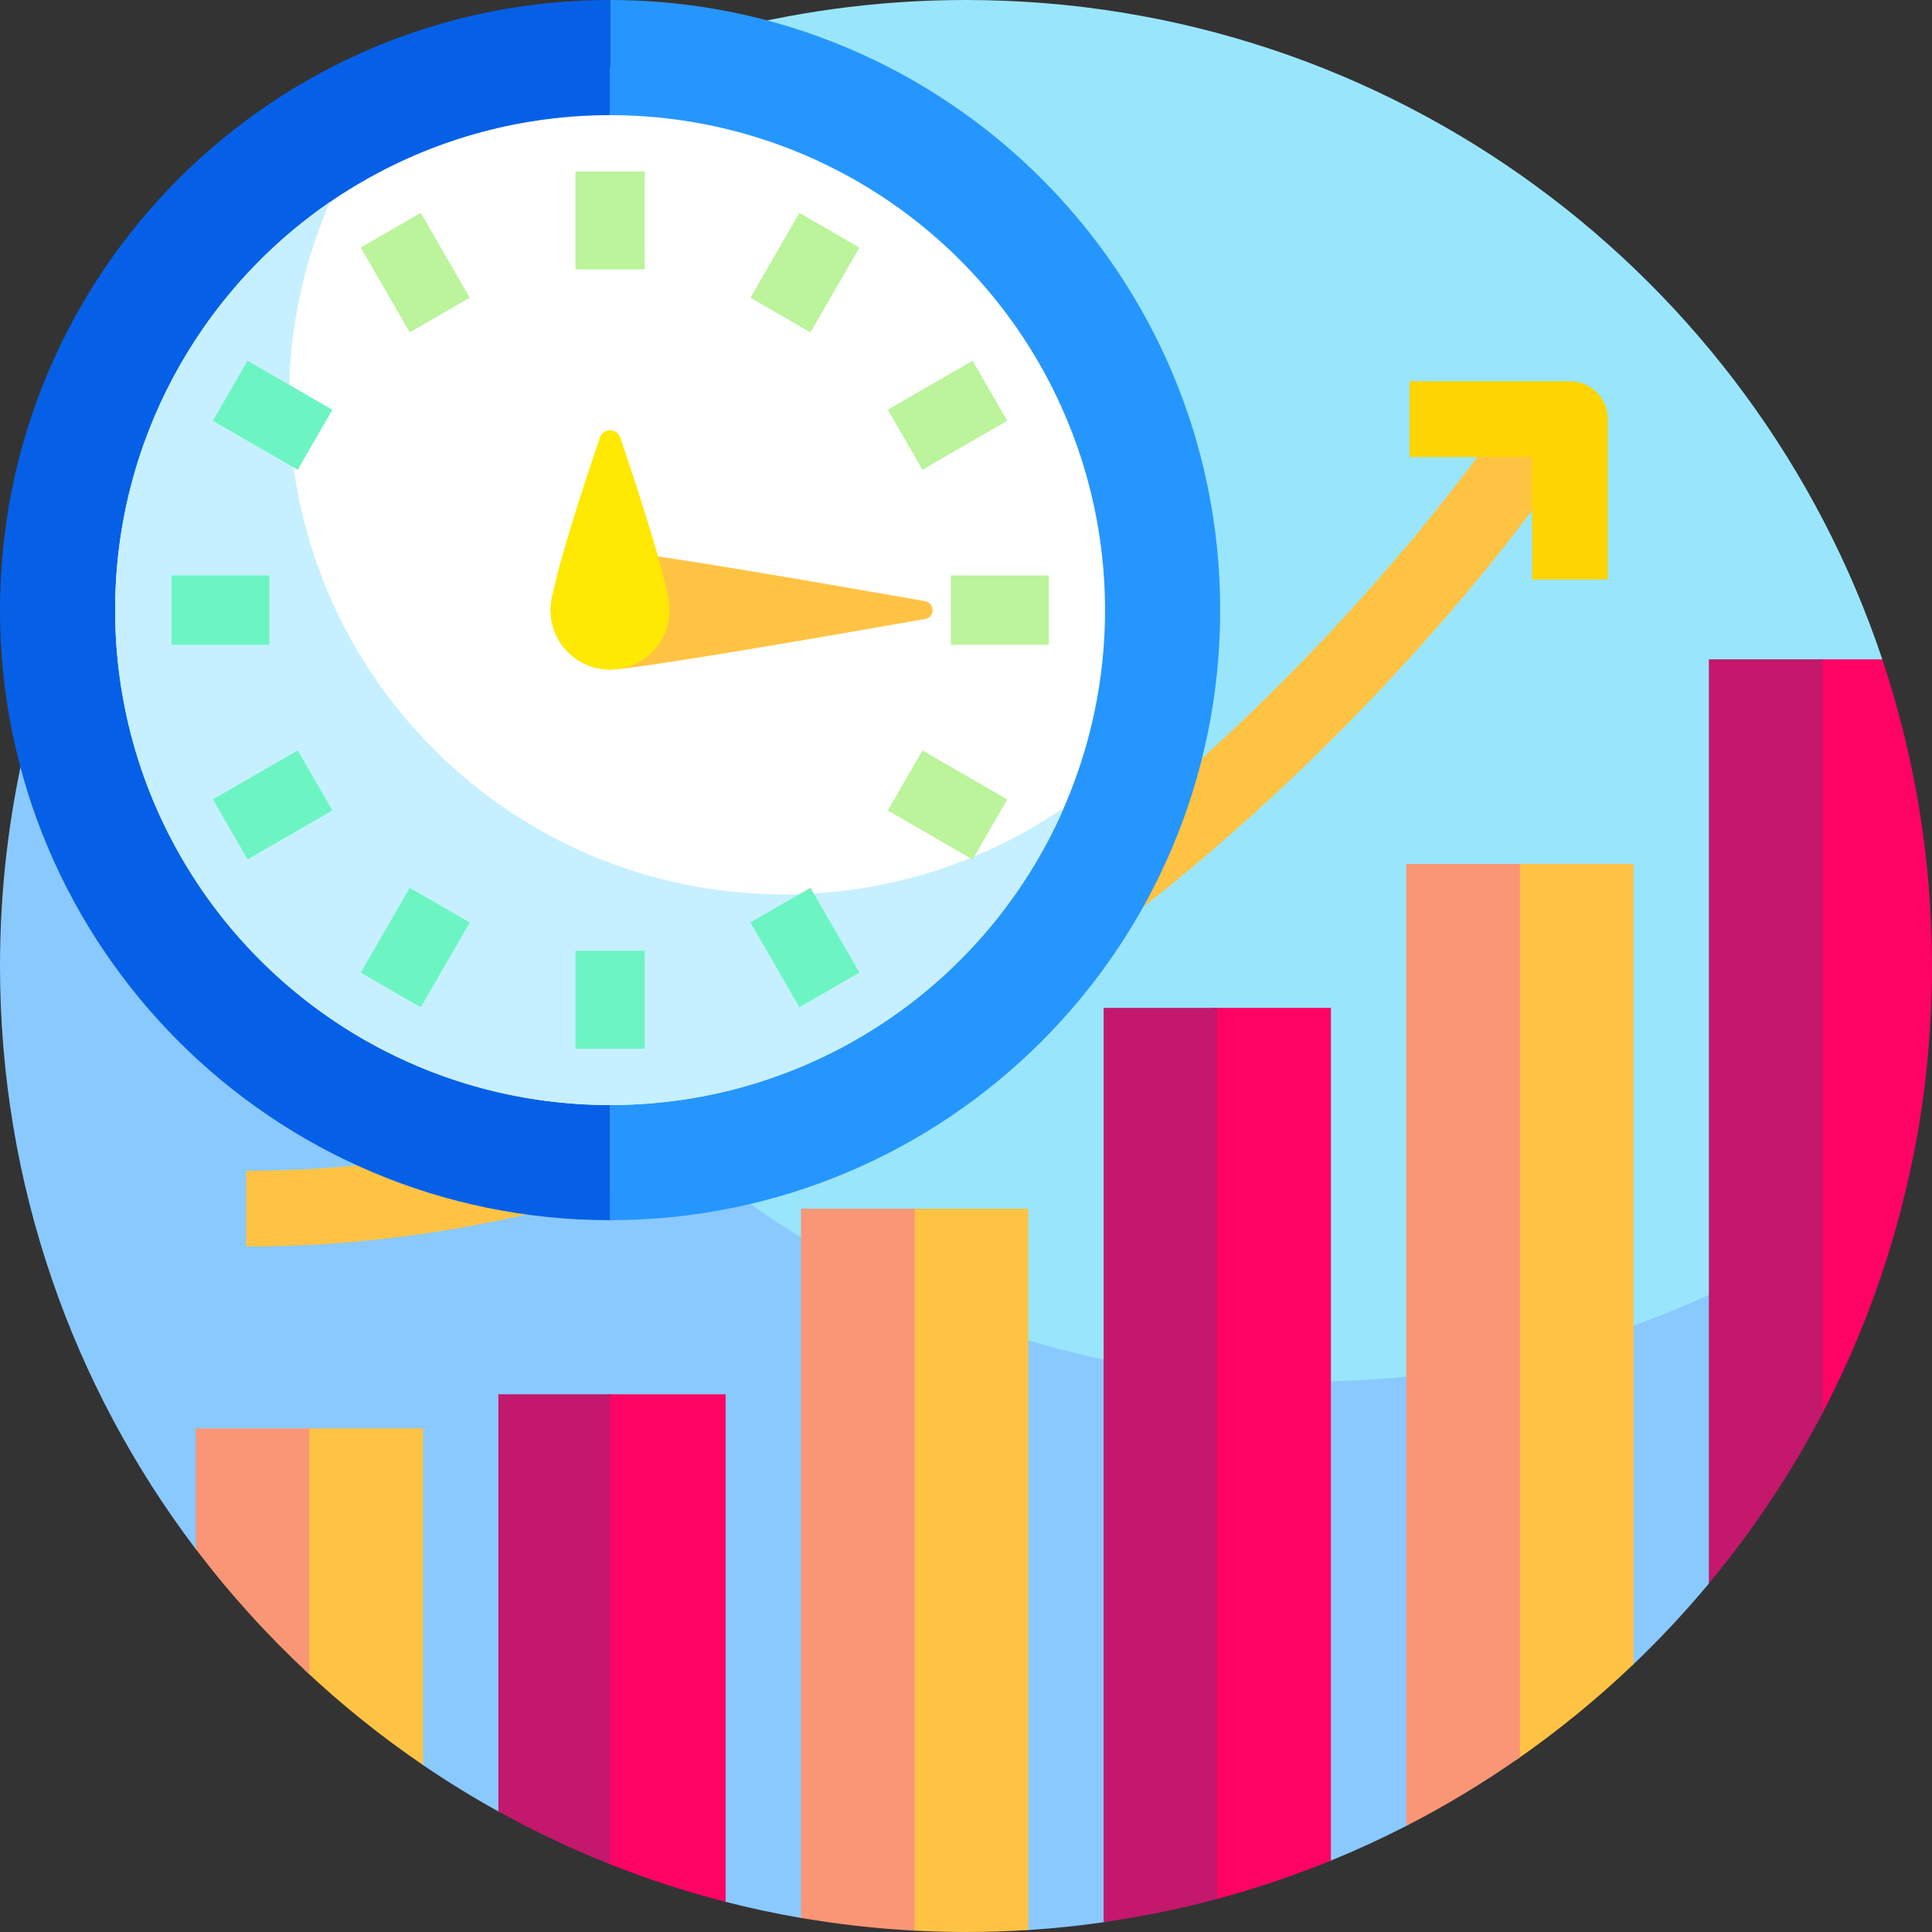
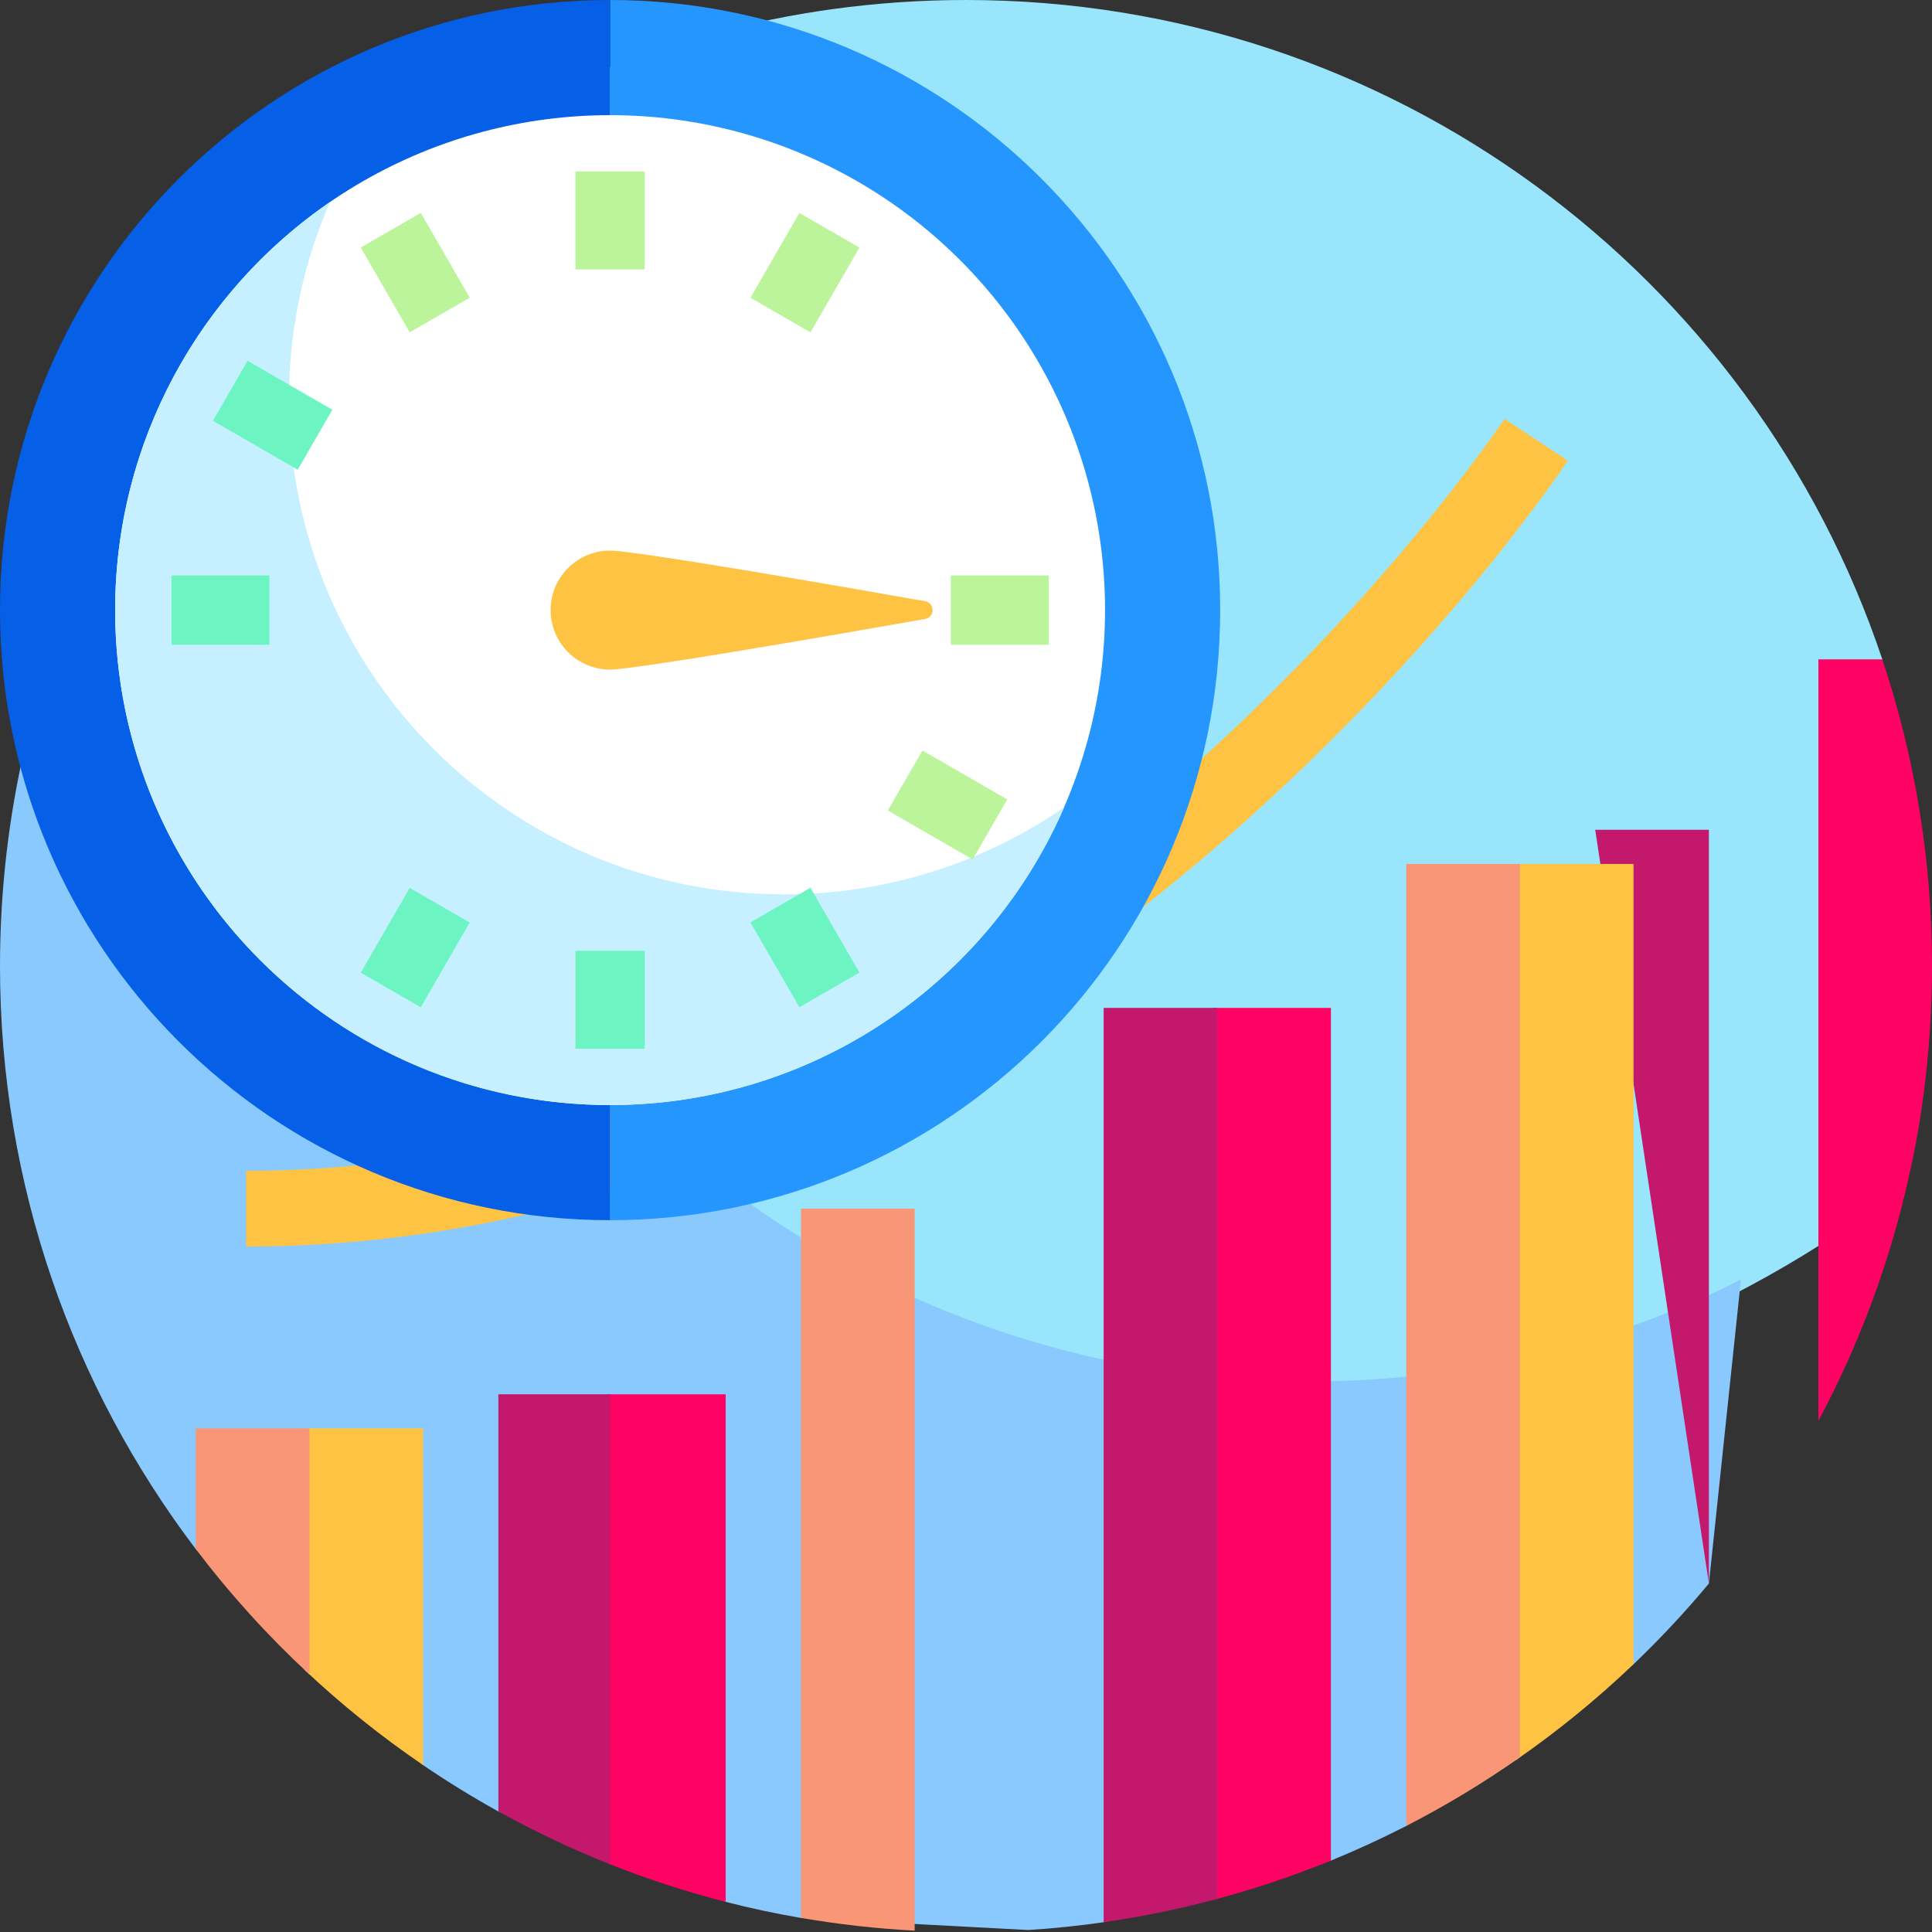
<svg xmlns="http://www.w3.org/2000/svg" id="Layer_1" height="512" viewBox="0 0 510 510" width="512">
  <rect x="0" y="0" width="510" height="510" fill="#333333" stroke="none" />
  <g>
    <g>
      <g>
        <path d="m496.882 174.046c-33.838-101.149-129.347-174.046-241.882-174.046-98.131 0-158.58 55.352-158.747 55.445 0 0-2.513 3.137-2.983 5.222-3.818 16.948-7.385 39.663-7.385 56.238 0 140.833 118.763 254.972 259.596 254.972 54.231 0 114.568-25.992 154.949-57.243z" fill="#99e6fc" />
      </g>
      <g>
        <path d="m345.459 364.679c-140.833 0-255-114.167-255-255 0-18.615 2.007-36.753 5.795-54.234-58.645 46.72-96.254 118.747-96.254 199.555 0 57.815 19.24 111.135 51.667 153.909l60.006 57.03c6.423 4.373 13.056 8.46 19.881 12.243l60.007 23.865c6.53 1.672 13.161 3.092 19.882 4.248l60.003 3.181c6.698-.428 13.33-1.116 19.886-2.054l59.999-16.278c6.775-2.768 13.408-5.819 19.884-9.14l60.002-42.696c7.023-6.711 13.666-13.823 19.892-21.302l8.456-80.231c-34.331 17.213-73.086 26.904-114.106 26.904z" fill="#8ac9fe" />
      </g>
    </g>
    <g>
      <path d="m496.873 174.049h-16.863v201.013c10.902-20.393 19.132-42.479 24.189-65.823.178-1.087 5.801-23.477 5.801-54.239 0-28.298-4.618-55.516-13.127-80.951z" fill="#fe0364" />
    </g>
    <g>
-       <path d="m451.099 417.997c11.504-13.819 21.582-28.889 30-44.997v-198.951h-30z" fill="#c3186c" />
+       <path d="m451.099 417.997v-198.951h-30z" fill="#c3186c" />
    </g>
    <g>
      <path d="m400.083 228.053v236.638c11.031-7.642 21.444-16.13 31.13-25.386v-211.252z" fill="#ffc344" />
    </g>
    <g>
      <path d="m401.214 463.901v-235.848h-30v253.95c10.433-5.351 20.45-11.411 30-18.102z" fill="#f99675" />
    </g>
    <g>
      <path d="m320.157 266.055v235.504c10.671-2.814 21.082-6.296 31.173-10.418v-225.086z" fill="#fe0364" />
    </g>
    <g>
      <path d="m321.33 501.259v-235.204h-30v241.351c10.197-1.459 20.212-3.513 30-6.147z" fill="#c3186c" />
    </g>
    <g>
-       <path d="m240.231 319.059v190.504c4.888.281 9.81.438 14.769.438 5.522 0 11.005-.181 16.446-.529v-190.413z" fill="#ffc344" />
-     </g>
+       </g>
    <g>
      <path d="m211.446 506.28c9.821 1.69 19.83 2.828 30 3.361v-190.582h-30z" fill="#f99675" />
    </g>
    <g>
      <path d="m160.304 368.062v123.763c10.115 4.052 20.55 7.477 31.258 10.219v-133.982z" fill="#fe0364" />
    </g>
    <g>
      <path d="m131.562 478.167c9.478 5.253 19.319 9.93 29.487 13.962v-124.067h-29.487z" fill="#c3186c" />
    </g>
    <g>
      <path d="m80.378 377.062v63.737c9.746 9.165 20.206 17.579 31.301 25.132v-88.869z" fill="#ffc344" />
    </g>
    <g>
      <path d="m51.679 408.9c9.022 11.901 19.066 22.982 30 33.119v-64.957h-30z" fill="#f99675" />
    </g>
    <g>
      <g>
        <path d="m64.976 329.059v-20c45.548 0 91.257-10.32 135.855-30.674 35.91-16.388 71.206-39.283 104.907-68.05 57.71-49.26 91.091-99.27 91.422-99.77l16.687 11.026c-1.4 2.12-34.976 52.505-94.681 103.577-35.15 30.067-72.065 54.046-109.719 71.269-47.324 21.646-95.93 32.622-144.471 32.622z" fill="#ffc344" />
      </g>
    </g>
    <g>
      <g>
        <path d="m161.05 0v322.099c88.945 0 161.05-72.104 161.05-161.049s-72.105-161.05-161.05-161.05z" fill="#2696ff" />
      </g>
      <g>
        <g>
          <path d="m0 161.049c0 88.945 72.104 161.049 161.05 161.049v-322.098c-88.946 0-161.05 72.104-161.05 161.049z" fill="#0560e7" />
        </g>
      </g>
      <g>
        <g>
          <g>
            <circle cx="161.049" cy="161.049" fill="#fff" r="130.653" />
          </g>
        </g>
        <g>
          <g>
            <path d="m244.2 158.698c2.632.464 2.632 4.239 0 4.702-24.869 4.381-76.596 13.351-83.15 13.351-8.672 0-15.703-7.03-15.703-15.703 0-8.672 7.03-15.703 15.703-15.703 6.554.002 58.281 8.973 83.15 13.353z" fill="#ffc344" />
          </g>
        </g>
        <g>
          <g>
-             <path d="m176.752 161.049c0 8.672-7.03 15.703-15.703 15.703s-15.703-7.03-15.703-15.703c0-6.387 8.517-32.312 13.006-45.533.875-2.578 4.518-2.578 5.394 0 4.489 13.222 13.006 39.147 13.006 45.533z" fill="#fee903" />
-           </g>
+             </g>
        </g>
        <g>
          <g>
            <path d="m206.936 236.091c-72.158 0-130.653-58.495-130.653-130.653 0-18.521 3.862-36.137 10.812-52.1-34.242 23.556-56.699 63.009-56.699 107.712 0 72.158 58.496 130.653 130.653 130.653 53.637 0 99.716-32.325 119.842-78.553-21.029 14.466-46.5 22.941-73.955 22.941z" fill="#c6f0ff" />
          </g>
        </g>
      </g>
      <g>
        <g>
          <g>
            <path d="m62.821 96.694h18.293v25.848h-18.293z" fill="#6cf5c2" transform="matrix(.5 -.866 .866 .5 -58.948 117.135)" />
          </g>
        </g>
        <g>
          <g>
            <path d="m240.984 199.557h18.293v25.848h-18.293z" fill="#bbf49b" transform="matrix(.5 -.866 .866 .5 -58.948 322.86)" />
          </g>
        </g>
      </g>
      <g>
        <g>
          <g>
            <path d="m45.263 151.902h25.848v18.294h-25.848z" fill="#6cf5c2" />
          </g>
        </g>
        <g>
          <g>
            <path d="m250.988 151.902h25.848v18.294h-25.848z" fill="#bbf49b" />
          </g>
        </g>
      </g>
      <g>
        <g>
          <g>
-             <path d="m59.044 203.334h25.848v18.293h-25.848z" fill="#6cf5c2" transform="matrix(.866 -.5 .5 .866 -96.596 64.448)" />
-           </g>
+             </g>
        </g>
        <g>
          <g>
-             <path d="m237.207 100.471h25.848v18.293h-25.848z" fill="#bbf49b" transform="matrix(.866 -.5 .5 .866 -21.298 139.747)" />
-           </g>
+             </g>
        </g>
      </g>
      <g>
        <g>
          <g>
            <path d="m96.695 240.985h25.847v18.293h-25.847z" fill="#6cf5c2" transform="matrix(.5 -.866 .866 .5 -161.812 220.002)" />
          </g>
        </g>
        <g>
          <g>
            <path d="m199.557 62.821h25.847v18.293h-25.847z" fill="#bbf49b" transform="matrix(.5 -.866 .866 .5 43.917 220)" />
          </g>
        </g>
      </g>
      <g>
        <g>
          <g>
            <path d="m151.903 250.988h18.293v25.848h-18.293z" fill="#6cf5c2" />
          </g>
        </g>
        <g>
          <g>
            <path d="m151.903 45.263h18.293v25.848h-18.293z" fill="#bbf49b" />
          </g>
        </g>
      </g>
      <g>
        <g>
          <g>
            <path d="m203.334 237.208h18.293v25.847h-18.293z" fill="#6cf5c2" transform="matrix(.866 -.5 .5 .866 -96.595 139.741)" />
          </g>
        </g>
        <g>
          <g>
            <path d="m100.471 59.044h18.293v25.847h-18.293z" fill="#bbf49b" transform="matrix(.866 -.5 .5 .866 -21.298 64.447)" />
          </g>
        </g>
      </g>
    </g>
    <g>
      <g>
        <g>
-           <path d="m424.42 152.976h-20v-32.337h-32.337v-20h42.337c5.522 0 10 4.477 10 10z" fill="#fed402" />
-         </g>
+           </g>
      </g>
    </g>
  </g>
</svg>